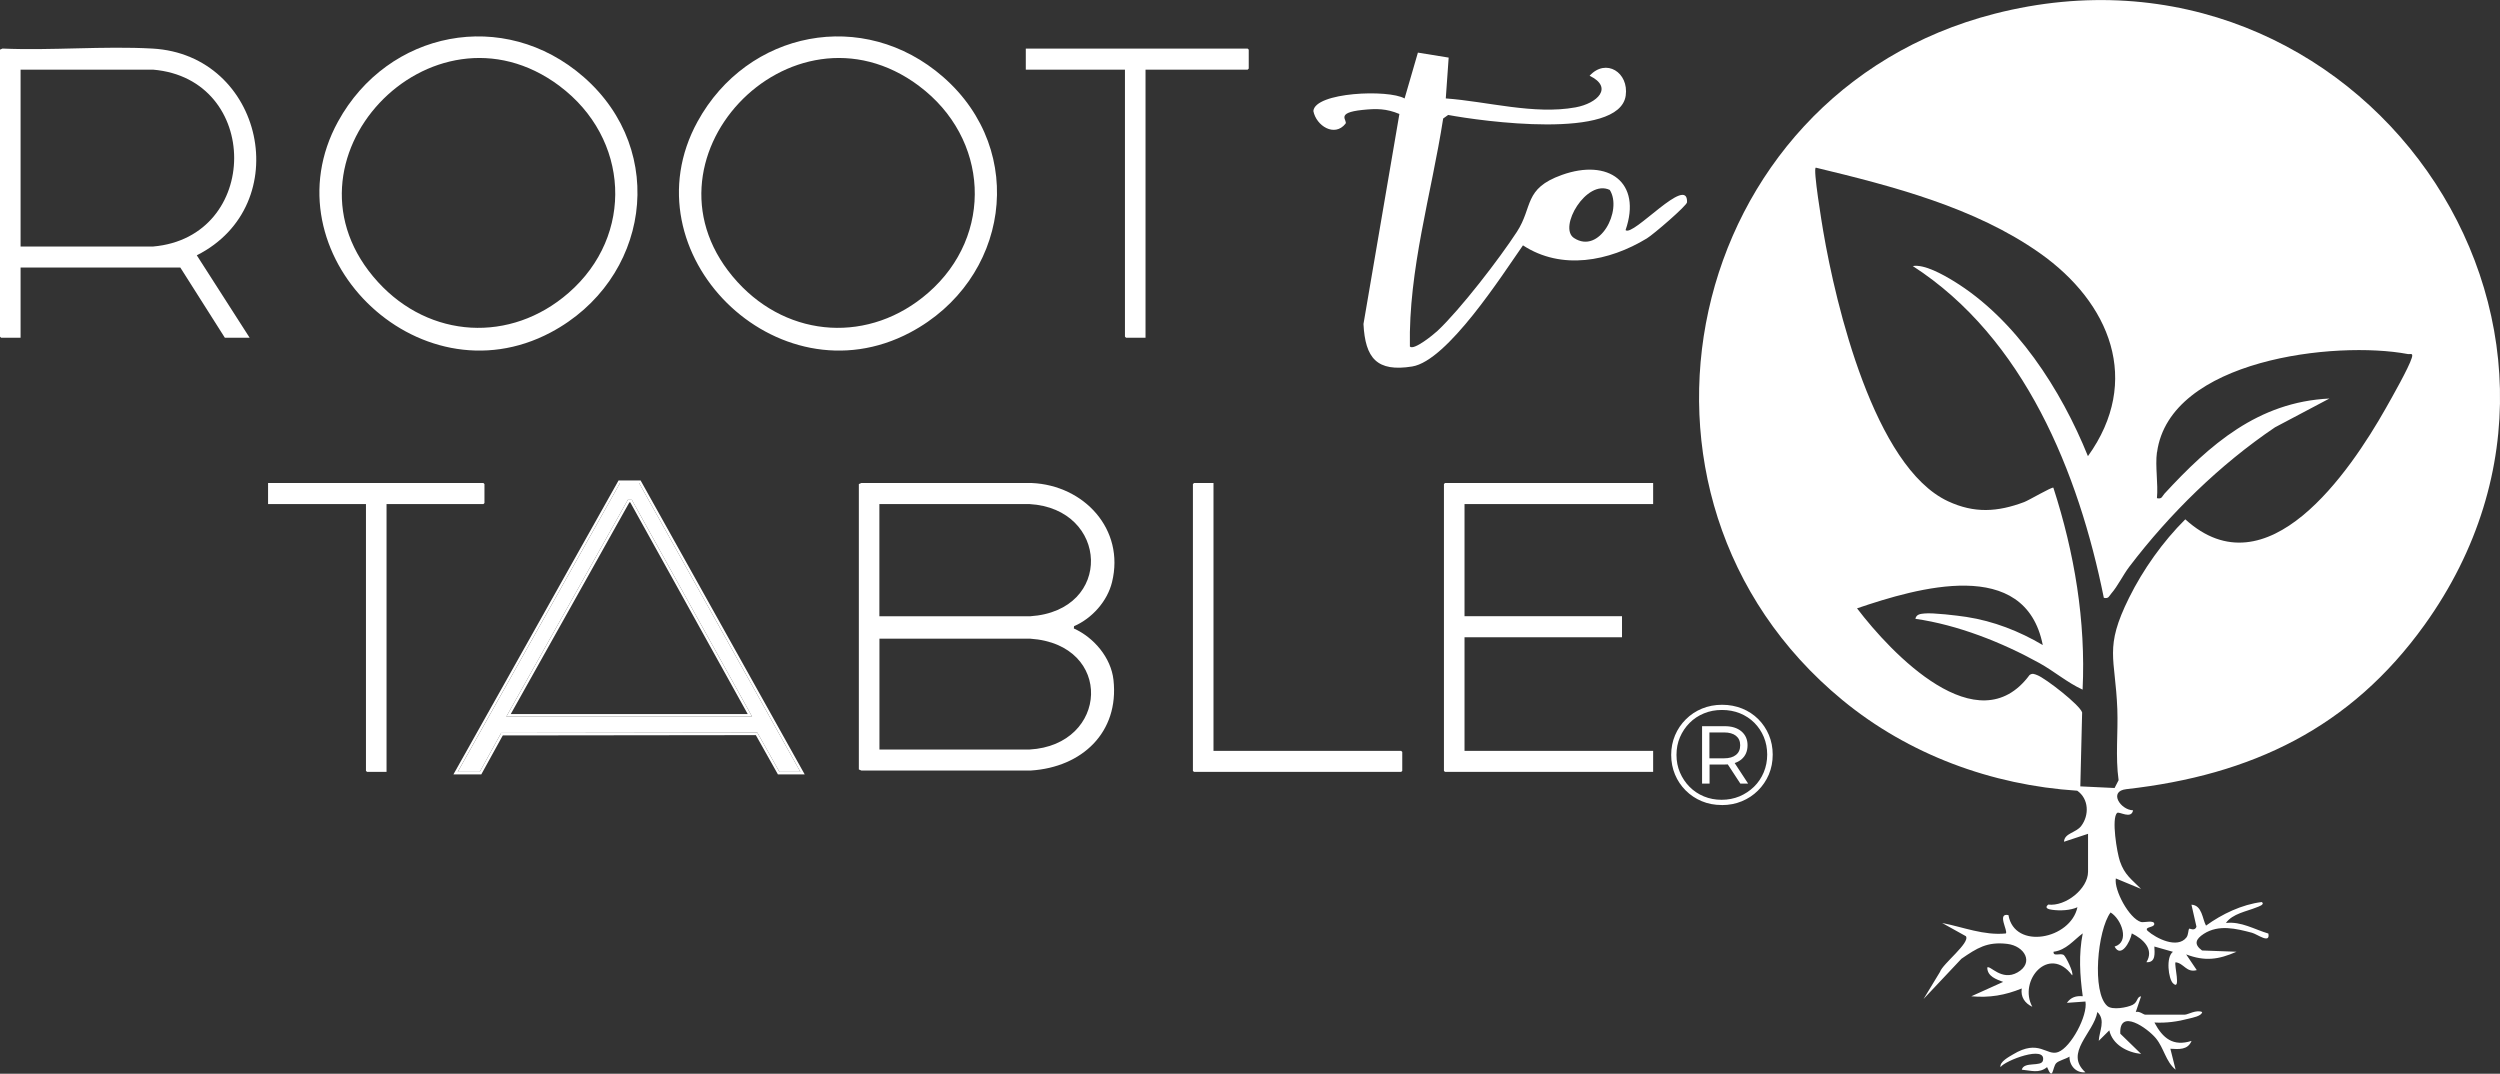
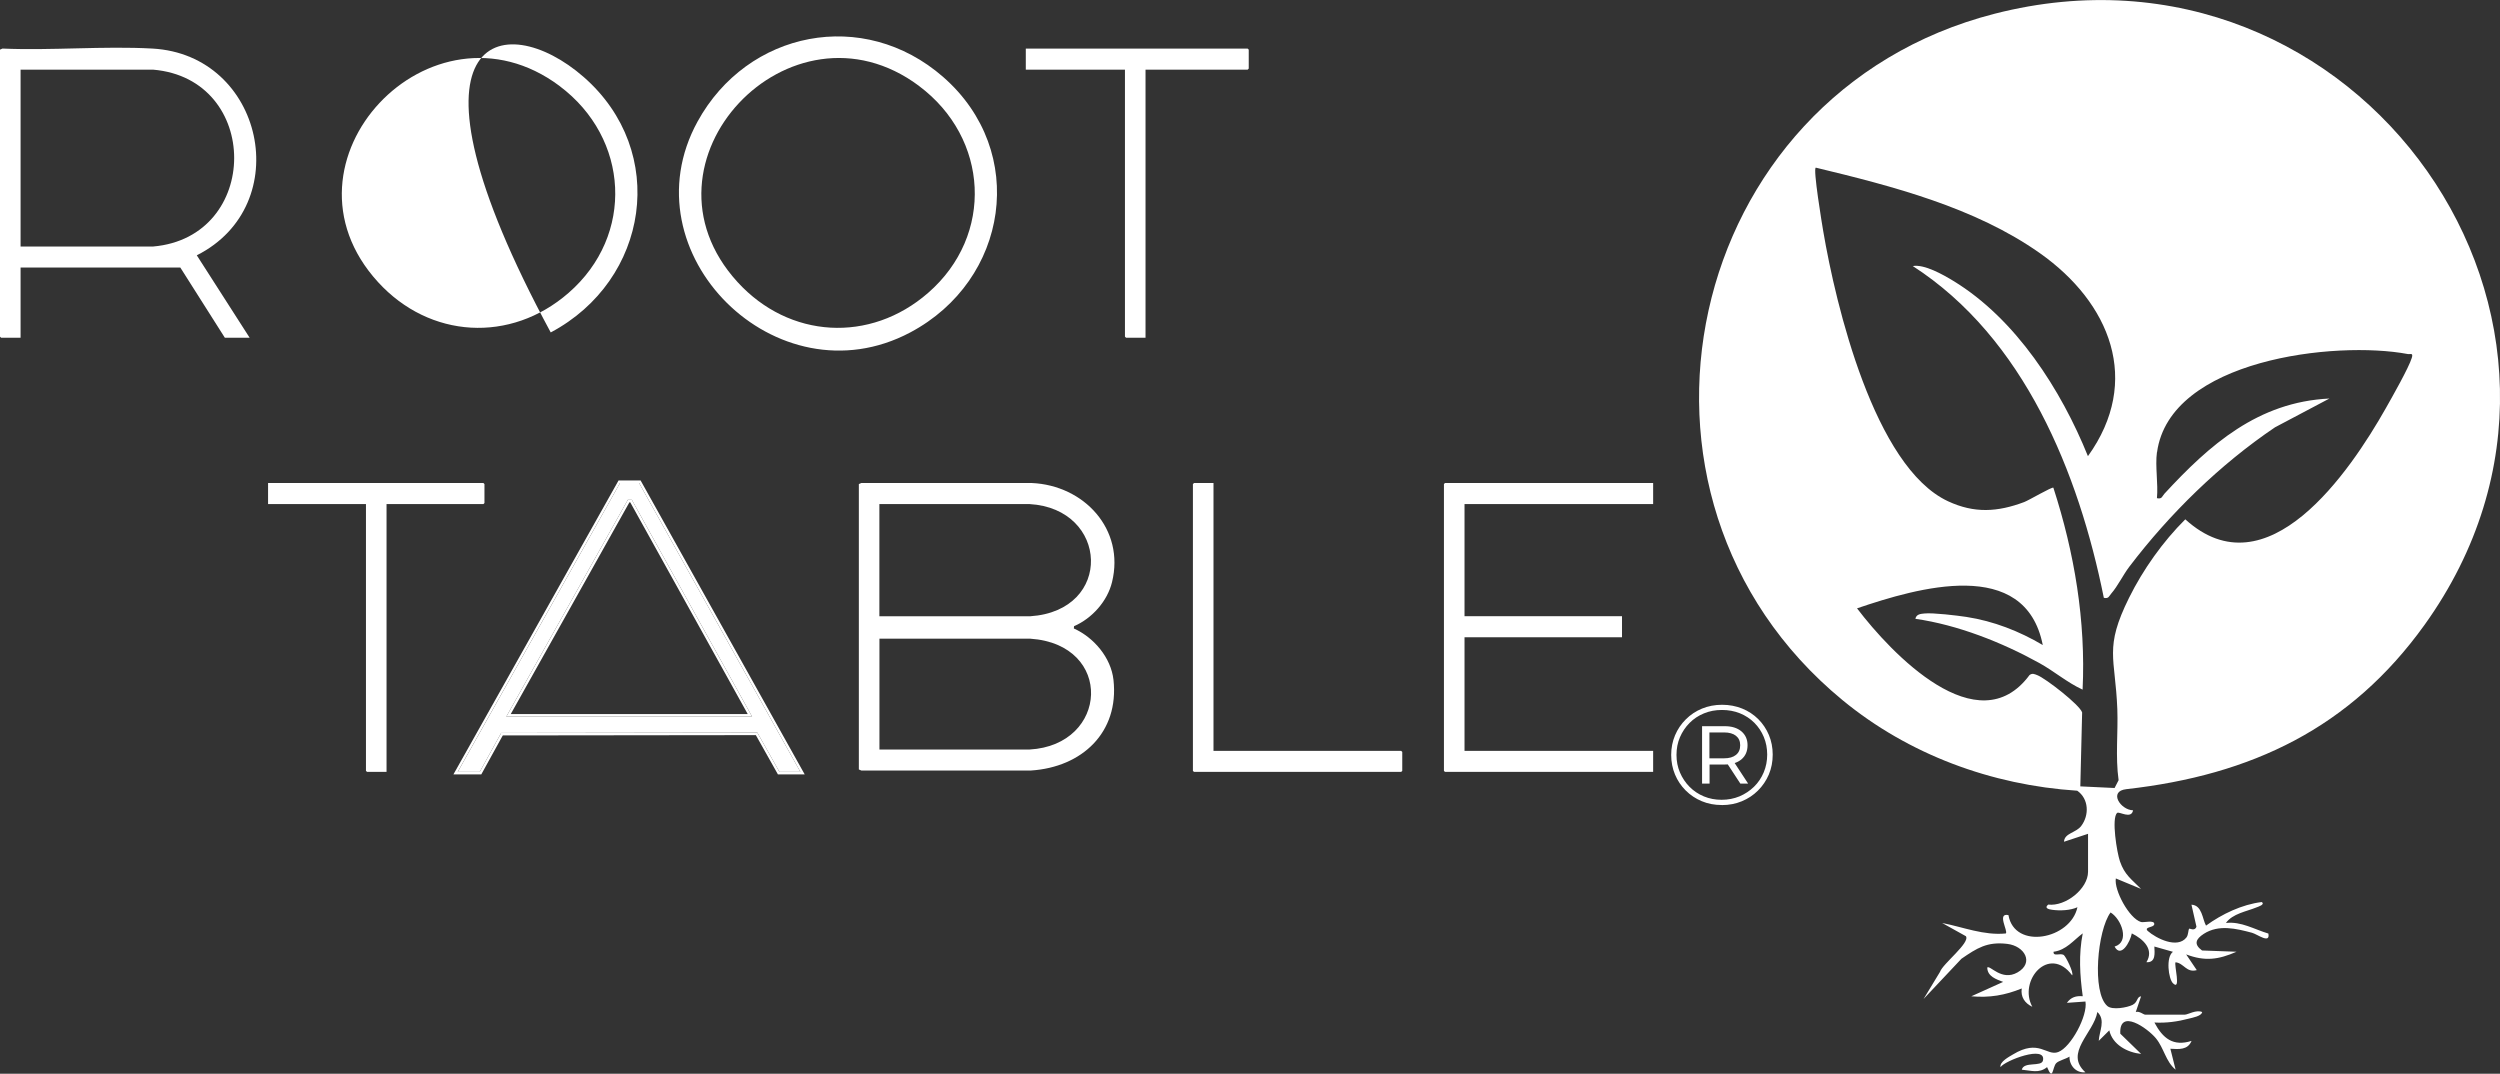
<svg xmlns="http://www.w3.org/2000/svg" width="156" height="67" viewBox="0 0 156 67" fill="none">
  <rect x="0" y="0" width="156" height="67" fill="#333333" stroke="none" />
  <g id="Layer 1">
    <g id="Group">
      <path id="Vector" d="M53.592 30.207L53.746 30.14H64.376C67.644 30.28 70.2 33.027 69.391 36.323C69.099 37.519 68.142 38.589 67.019 39.074L67.009 39.217C68.264 39.784 69.327 41.038 69.481 42.424C69.844 45.704 67.513 47.874 64.335 48.08H53.746L53.592 48.014V30.207ZM54.877 38.455H64.286C69.5 38.109 69.192 31.736 64.241 31.454H54.873V38.455H54.877ZM54.877 39.857V46.77H64.245C69.182 46.494 69.523 40.206 64.29 39.854H54.88L54.877 39.857Z" fill="white" />
      <path id="Vector_2" d="M103.156 30.14V31.454H91.386V38.452H101.213V39.765H91.386V46.856H103.156V48.166H90.166L90.102 48.102V30.207L90.166 30.14H103.156Z" fill="white" />
      <g id="Group_2">
        <path id="Vector_3" d="M28.564 48.163L38.689 30.14H39.88L49.942 48.163H48.635L47.258 45.714L31.273 45.736L29.934 48.166H28.56L28.564 48.163ZM31.597 44.717H46.931L39.425 31.187H39.177L31.594 44.717H31.597Z" fill="white" />
        <path id="Vector_4" d="M39.88 30.14L49.942 48.163H48.636L47.258 45.714L31.273 45.736L29.934 48.166H28.56L38.686 30.144H39.877M31.598 44.717H46.931L39.425 31.187H39.177L31.594 44.717M39.977 29.982H38.596L38.551 30.064L28.426 48.087L28.294 48.321H30.034L30.079 48.239L31.373 45.891L47.165 45.872L48.497 48.242L48.542 48.324H50.215L50.083 48.09L40.022 30.067L39.977 29.985V29.982ZM31.87 44.559L39.274 31.346H39.328L46.658 44.559H31.867H31.87Z" fill="white" />
      </g>
      <path id="Vector_5" d="M24.12 31.454V48.166H22.904L22.836 48.102V31.454H16.727V30.14H30.166L30.23 30.207V31.387L30.166 31.454H24.12Z" fill="white" />
      <path id="Vector_6" d="M75.722 30.14V46.856H87.434L87.501 46.919V48.102L87.434 48.166H74.505L74.438 48.102V30.207L74.505 30.14H75.722Z" fill="white" />
      <path id="Vector_7" d="M0 3.096L0.154 3.03C3.233 3.163 6.45 2.861 9.509 3.03C16.46 3.413 18.489 12.804 12.28 15.931L15.577 21.074H14.03L11.253 16.696H1.284V21.074H0.067L0 21.007V3.096ZM1.284 4.346V15.383H9.551C16.287 14.802 16.312 4.92 9.551 4.346H1.284Z" fill="white" />
-       <path id="Vector_8" d="M36.42 4.803C41.746 9.457 40.5 17.489 34.365 20.744C26.04 25.163 16.592 15.789 21.093 7.585C24.204 1.916 31.447 0.457 36.42 4.803ZM34.911 5.361C26.91 -0.615 16.739 10.098 23.587 17.6C26.814 21.134 31.861 21.426 35.476 18.279C39.617 14.678 39.274 8.622 34.911 5.364V5.361Z" fill="white" />
+       <path id="Vector_8" d="M36.42 4.803C41.746 9.457 40.5 17.489 34.365 20.744C24.204 1.916 31.447 0.457 36.42 4.803ZM34.911 5.361C26.91 -0.615 16.739 10.098 23.587 17.6C26.814 21.134 31.861 21.426 35.476 18.279C39.617 14.678 39.274 8.622 34.911 5.364V5.361Z" fill="white" />
      <path id="Vector_9" d="M58.854 4.803C64.181 9.457 62.935 17.489 56.8 20.744C48.475 25.163 39.027 15.789 43.528 7.585C46.639 1.916 53.881 0.457 58.854 4.803ZM57.346 5.361C49.345 -0.615 39.174 10.098 46.022 17.6C49.249 21.134 54.296 21.426 57.911 18.279C62.052 14.678 61.709 8.622 57.346 5.364V5.361Z" fill="white" />
      <path id="Vector_10" d="M71.481 4.346V21.074H70.264L70.197 21.007V4.346H64.01V3.033H77.854L77.921 3.096V4.279L77.854 4.346H71.481Z" fill="white" />
      <g id="3s0PgO">
        <path id="Vector_11" d="M130.284 52.033L128.795 52.525C128.814 51.985 129.536 51.976 129.867 51.541C130.377 50.869 130.348 49.847 129.62 49.34C124.268 48.994 119.089 47.078 114.97 43.686C99.515 30.956 104.976 5.859 124.454 0.86C147.139 -4.962 164.822 20.144 151.29 38.995C146.67 45.428 140.503 48.366 132.682 49.244C131.552 49.371 132.316 50.542 133.103 50.564C132.997 51.141 132.236 50.618 132.111 50.726C131.739 51.046 132.101 53.222 132.284 53.746C132.576 54.599 133.007 54.863 133.601 55.468L132.028 54.815C131.906 55.538 132.856 57.312 133.601 57.534C133.774 57.584 134.464 57.381 134.426 57.676C134.397 57.892 133.774 57.826 134.012 58.086C134.554 58.562 135.861 59.215 136.429 58.504C136.567 58.33 136.535 58.035 136.606 57.949C136.631 57.918 136.962 58.136 137.058 57.822L136.747 56.452C137.418 56.487 137.424 57.343 137.655 57.759C138.651 57.036 139.896 56.439 141.132 56.287C141.364 56.446 140.898 56.582 140.808 56.62C140.185 56.877 139.309 57.01 138.898 57.594C139.851 57.483 140.67 57.994 141.547 58.254C141.672 58.926 140.863 58.295 140.519 58.203C139.543 57.946 138.448 57.67 137.514 58.273C137.01 58.6 136.879 58.923 137.408 59.31L139.559 59.389C138.432 59.884 137.585 59.999 136.416 59.554L137.078 60.535C136.429 60.716 136.281 60.103 135.755 60.046C135.646 60.17 136.121 61.877 135.591 61.353C135.315 61.08 135.135 59.732 135.591 59.393L134.432 59.063C134.448 59.456 134.538 60.078 133.935 60.043C134.435 59.244 133.739 58.596 133.026 58.244C132.92 58.787 132.345 59.808 131.95 59.066C132.914 58.787 132.39 57.359 131.7 56.937C130.881 58.029 130.519 61.94 131.501 62.778C131.809 63.041 132.727 62.876 133.071 62.705C133.414 62.533 133.318 62.203 133.604 62.169L133.273 63.149C133.488 63.073 133.761 63.314 133.854 63.314H136.339C136.522 63.314 137.058 62.984 137.415 63.152C137.383 63.406 136.805 63.504 136.59 63.561C135.89 63.748 135.164 63.847 134.435 63.805C134.959 64.792 135.604 65.319 136.753 64.951C136.522 65.525 135.964 65.474 135.431 65.442L135.758 66.749C135.138 66.242 135.036 65.401 134.522 64.782C134.008 64.164 132.223 62.892 132.307 64.503L133.607 65.766C132.737 65.671 131.822 65.189 131.62 64.294L130.962 64.948C130.987 64.361 131.414 63.656 130.875 63.149C130.653 64.456 128.785 65.703 130.13 66.911C129.549 66.972 129.122 66.486 129.135 65.931C128.917 66.08 128.457 66.181 128.307 66.343C128.069 66.591 128.117 67.511 127.738 66.588C127.231 67 126.737 66.797 126.159 66.749C126.29 66.213 127.392 66.594 127.481 66.175C127.7 65.189 125.099 66.181 124.833 66.588C124.759 66.258 125.375 65.937 125.607 65.798C127.244 64.802 127.7 65.918 128.429 65.649C129.228 65.354 130.284 63.374 130.133 62.495L128.974 62.578C129.228 62.226 129.539 62.13 129.963 62.165C129.783 60.846 129.703 59.554 129.963 58.241C129.382 58.676 128.929 59.288 128.143 59.389C128.111 59.713 128.541 59.456 128.772 59.586C128.894 59.656 129.421 60.712 129.302 60.861C127.873 58.933 125.918 61.179 126.817 62.825C126.342 62.597 126.082 62.21 126.156 61.68C125.115 62.105 124.143 62.27 123.009 62.169L124.997 61.271C124.579 61.112 124.011 60.934 124.005 60.373C124.178 60.205 124.9 61.242 125.889 60.681C126.949 60.078 126.332 59.025 125.25 58.898C123.995 58.749 123.366 59.161 122.393 59.827L120.03 62.337L121.054 60.649C121.227 60.135 122.955 58.825 122.672 58.419L121.189 57.594C122.508 57.851 123.786 58.384 125.164 58.248C125.318 58.105 124.586 56.944 125.327 57.102C125.706 59.291 129.205 58.615 129.632 56.611C129.183 56.814 128.547 56.839 128.056 56.772C127.831 56.744 127.539 56.661 127.809 56.446C128.891 56.576 130.294 55.462 130.294 54.399V52.026L130.284 52.033ZM134.593 28.221C134.474 29.097 134.679 30.182 134.593 31.086C134.914 31.159 134.911 30.972 135.058 30.81C137.88 27.752 140.901 25.081 145.357 24.868L141.961 26.664C138.509 28.995 135.386 32.057 132.872 35.359C132.483 35.87 132.146 36.577 131.748 37.031C131.601 37.199 131.588 37.373 131.279 37.304C129.713 29.519 126.316 21.09 119.356 16.601C120.078 16.474 121.253 17.14 121.892 17.53C125.799 19.91 128.618 24.332 130.287 28.465C133.662 23.77 131.674 18.891 127.289 15.798C123.24 12.94 118.084 11.614 113.31 10.462C113.108 10.456 113.709 14.072 113.77 14.428C114.55 19.015 116.951 29.135 121.558 31.279C123.202 32.044 124.643 31.952 126.306 31.33C126.602 31.219 128.053 30.363 128.13 30.432C129.446 34.499 130.159 38.744 129.954 43.033C128.987 42.589 128.181 41.885 127.25 41.371C124.929 40.086 122.159 38.991 119.52 38.614C119.581 38.319 119.847 38.306 120.094 38.281C120.617 38.227 122.126 38.408 122.704 38.496C124.399 38.757 126.005 39.385 127.469 40.251C126.371 34.712 119.67 36.672 115.879 37.96C118.007 40.761 123.423 46.478 126.644 42.122C126.827 41.989 126.952 42.065 127.132 42.132C127.648 42.332 129.783 43.988 129.925 44.457L129.812 49.07L131.95 49.171L132.201 48.683C131.995 47.214 132.175 45.726 132.121 44.251C131.995 40.996 131.286 40.463 132.856 37.297C133.729 35.537 134.965 33.795 136.362 32.406C141.469 37.047 146.632 29.439 148.876 25.471C149.255 24.801 150.314 22.939 150.497 22.327C150.597 21.994 150.411 22.121 150.247 22.092C145.733 21.242 135.389 22.425 134.599 28.224L134.593 28.221Z" fill="white" />
      </g>
      <g id="i7IYnV">
-         <path id="Vector_12" d="M90.221 6.142C92.808 6.332 95.727 7.17 98.311 6.7C99.688 6.449 100.693 5.456 99.191 4.727C100.218 3.607 101.65 4.527 101.444 5.97C101.04 8.765 92.42 7.557 90.365 7.173L90.054 7.395C89.318 12.125 87.887 16.81 87.977 21.623C88.214 21.889 89.457 20.874 89.704 20.642C91.126 19.307 93.569 16.135 94.654 14.466C95.669 12.905 95.062 11.773 97.46 10.916C100.362 9.876 102.469 11.367 101.435 14.358C101.897 14.805 105.342 10.84 105.271 12.623C105.262 12.829 103.181 14.624 102.761 14.878C100.401 16.312 97.441 16.883 95.033 15.31C93.733 17.169 90.317 22.517 88.118 22.869C85.918 23.222 85.19 22.355 85.081 20.217L87.322 7.112C86.493 6.77 85.903 6.77 85.023 6.859C83.27 7.039 84.121 7.515 83.957 7.721C83.279 8.575 82.133 7.855 81.954 6.928C82.056 5.751 86.641 5.564 87.646 6.145L88.477 3.283L90.397 3.594L90.217 6.138L90.221 6.142ZM100.449 11.852C98.995 11.157 97.216 14.193 98.215 14.85C99.81 15.9 101.258 13.121 100.449 11.852Z" fill="white" />
-       </g>
+         </g>
      <path id="Vector_13" d="M107.438 50.234C106.989 50.234 106.575 50.155 106.193 49.996C105.811 49.838 105.474 49.612 105.188 49.327C104.902 49.041 104.677 48.708 104.52 48.331C104.363 47.953 104.282 47.544 104.282 47.106C104.282 46.668 104.363 46.262 104.523 45.882C104.684 45.501 104.909 45.171 105.197 44.886C105.483 44.6 105.82 44.375 106.206 44.216C106.591 44.058 107.008 43.978 107.458 43.978C107.907 43.978 108.324 44.058 108.71 44.213C109.095 44.368 109.429 44.59 109.715 44.873C109.997 45.155 110.219 45.485 110.379 45.863C110.536 46.237 110.617 46.646 110.617 47.09C110.617 47.535 110.536 47.947 110.376 48.328C110.215 48.708 109.987 49.041 109.699 49.33C109.41 49.619 109.072 49.841 108.69 49.999C108.308 50.158 107.891 50.237 107.445 50.237L107.438 50.234ZM107.429 49.907C107.83 49.907 108.202 49.834 108.546 49.692C108.889 49.546 109.191 49.346 109.451 49.092C109.711 48.838 109.914 48.537 110.058 48.191C110.203 47.845 110.273 47.477 110.273 47.087C110.273 46.697 110.203 46.326 110.061 45.986C109.92 45.65 109.724 45.355 109.471 45.101C109.217 44.847 108.918 44.651 108.575 44.511C108.231 44.372 107.856 44.302 107.448 44.302C107.04 44.302 106.674 44.372 106.328 44.514C105.981 44.657 105.679 44.857 105.425 45.114C105.172 45.371 104.973 45.669 104.828 46.005C104.684 46.342 104.613 46.71 104.613 47.106C104.613 47.503 104.684 47.861 104.828 48.201C104.973 48.54 105.172 48.838 105.425 49.095C105.679 49.352 105.978 49.552 106.321 49.695C106.665 49.838 107.034 49.907 107.429 49.907ZM106.209 48.895V45.314H107.618C108.061 45.314 108.408 45.422 108.665 45.637C108.918 45.853 109.047 46.142 109.047 46.5C109.047 46.878 108.918 47.173 108.665 47.385C108.411 47.598 108.058 47.706 107.612 47.706H106.677V48.895H106.212H106.209ZM106.668 47.319H107.583C107.901 47.319 108.148 47.249 108.324 47.106C108.501 46.964 108.588 46.764 108.588 46.504C108.588 46.243 108.498 46.053 108.324 45.913C108.148 45.774 107.901 45.704 107.583 45.704H106.668V47.319ZM108.597 48.895L107.692 47.512H108.177L109.082 48.895H108.597Z" fill="white" />
    </g>
  </g>
</svg>